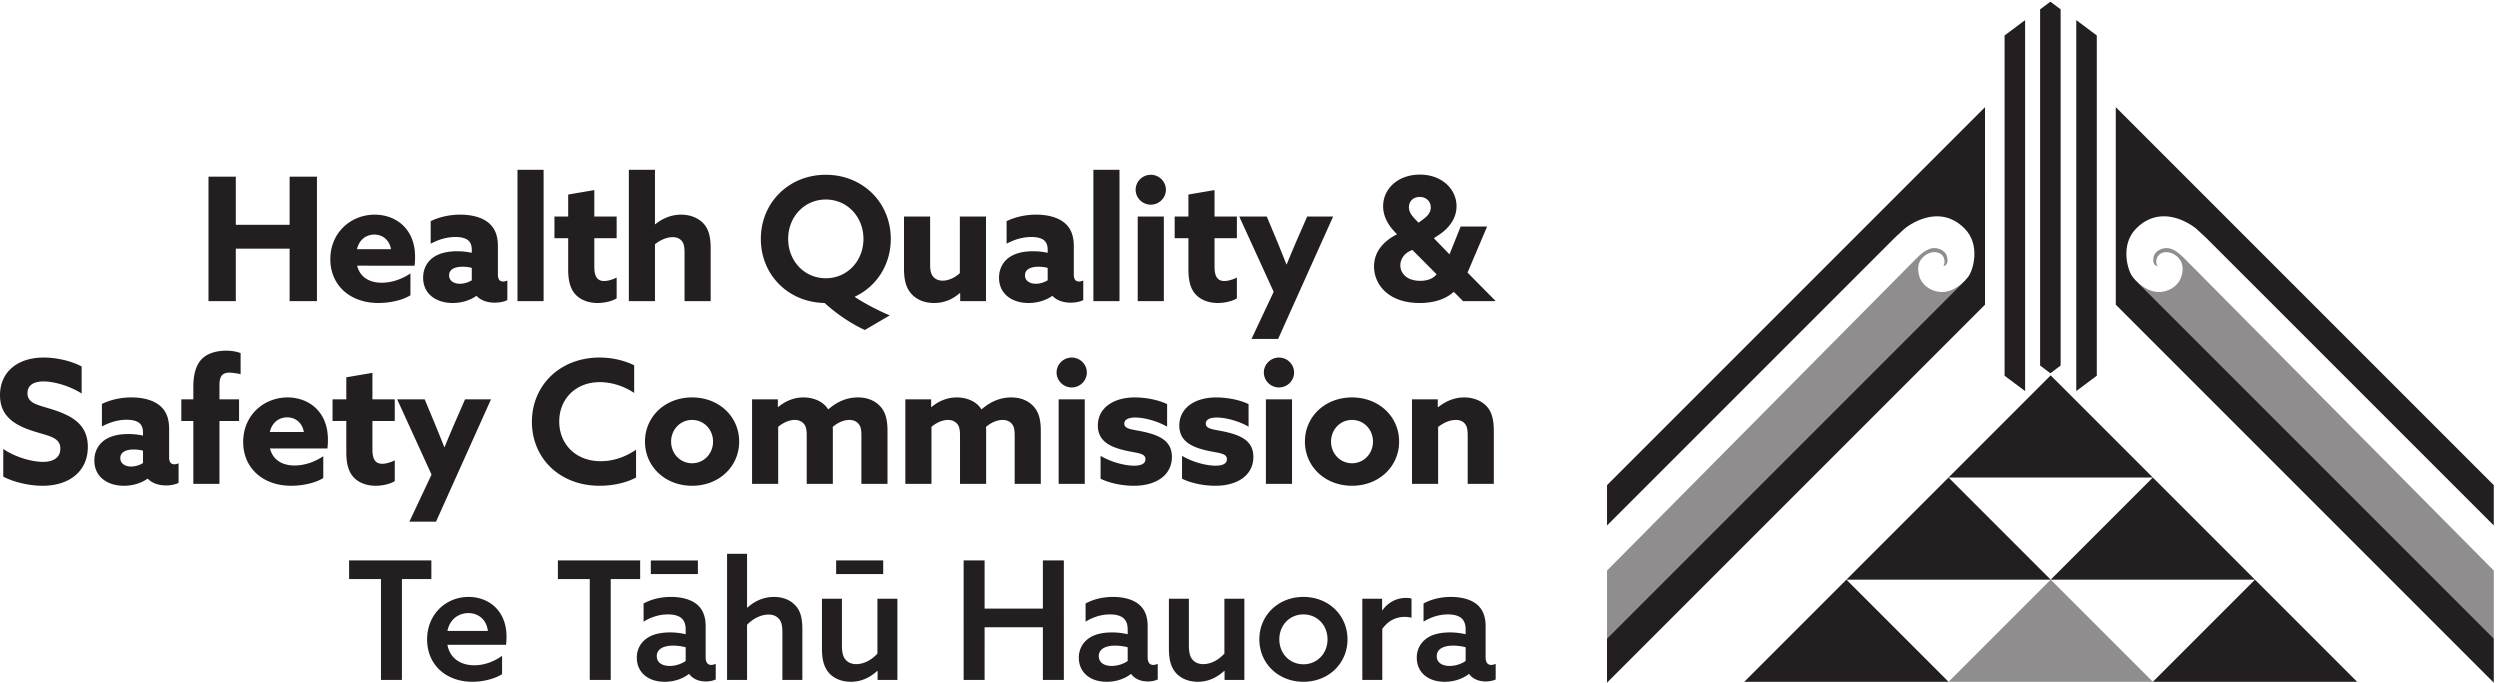
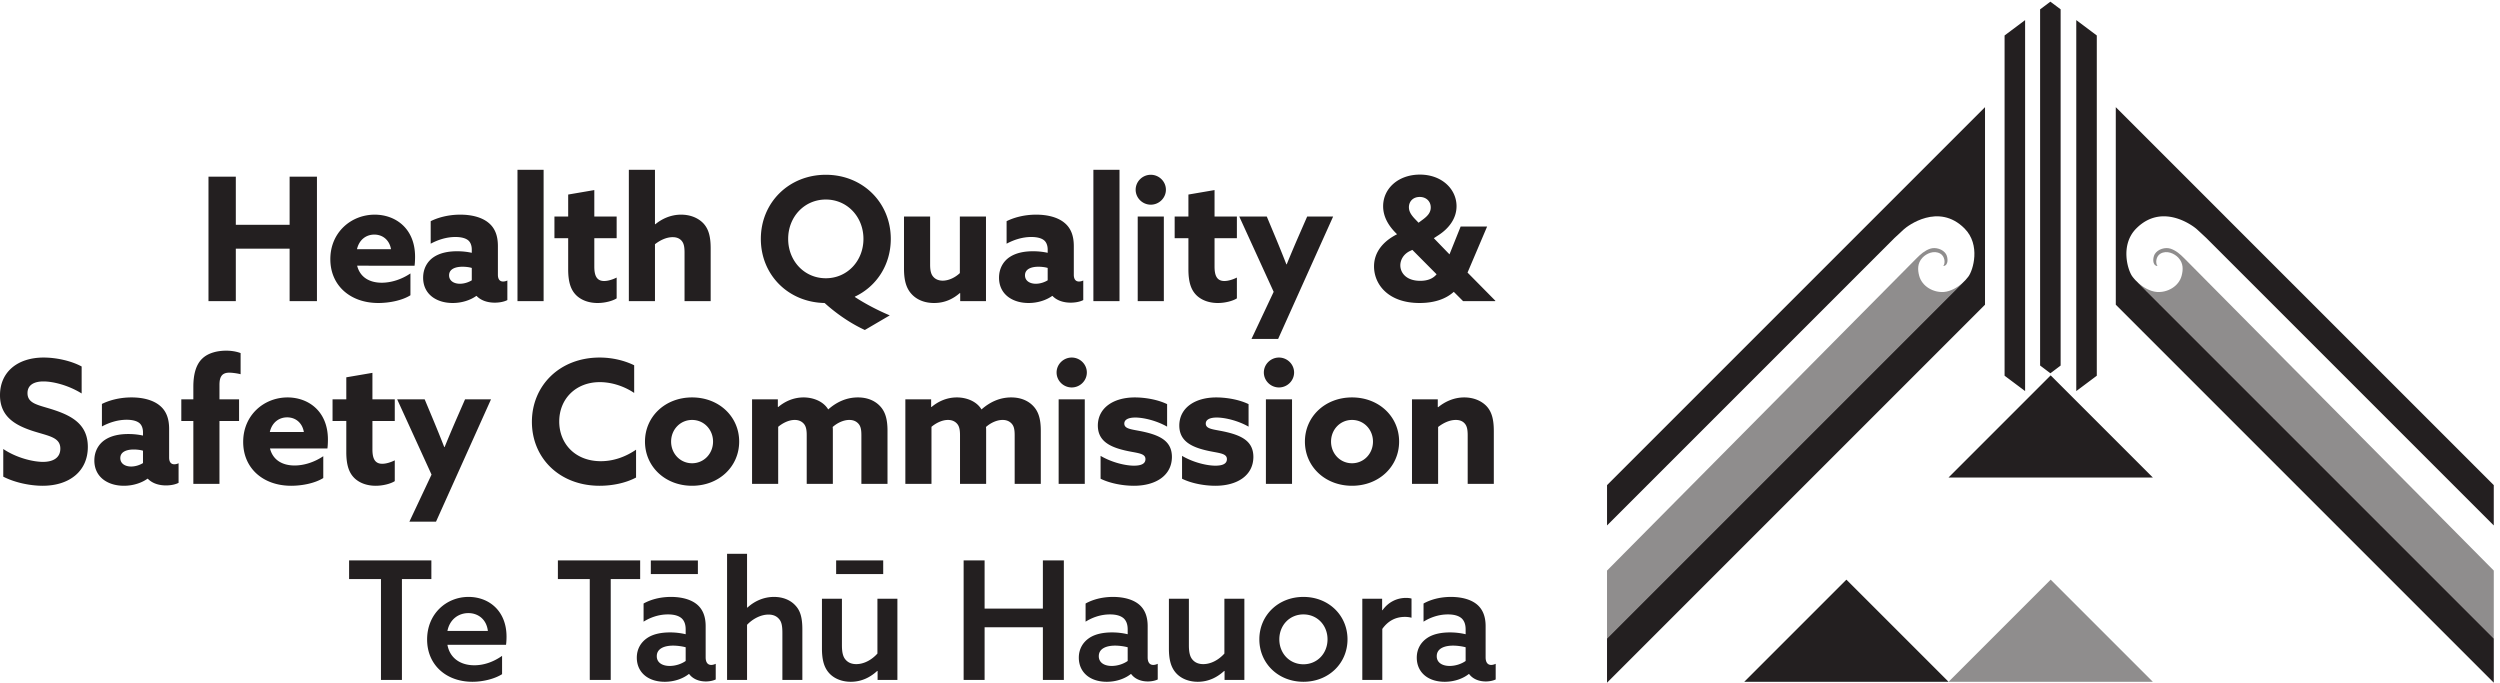
<svg xmlns="http://www.w3.org/2000/svg" xml:space="preserve" width="419.853" height="114.653" viewBox="0 0 419.853 114.653">
  <path d="M4.125 295.105c16.71-11.285 37.766-16.273 50.137-16.273 12.59 0 21.918 4.988 21.918 16.711 0 14.539-14.754 15.848-34.942 22.355C19.535 325.063 0 335.695 0 363.039c0 29.305 22.137 47.535 55.133 47.535 15.41 0 34.289-3.902 47.965-11.285v-34.07C86.387 375.633 67.07 380.41 54.914 380.41c-11.723 0-20.187-4.344-20.187-14.765 0-13.891 14.543-14.973 33.425-21.262 23.66-7.82 42.758-18.891 42.758-46.672 0-30.606-23.222-49.047-57.082-49.047-15.629 0-34.945 3.906-49.703 11.496zM180.559 292.941c-3.473 1.082-8.246 1.52-11.719 1.52-8.465 0-16.93-2.606-16.93-10.852 0-6.945 6.074-10.64 13.672-10.64 5.645 0 11.074 1.957 14.977 4.344zm5.644-35.382c-6.945-4.989-17.582-8.895-29.734-8.895-9.117 0-17.801 2.168-24.746 6.945-7.813 5.426-12.59 13.891-12.59 24.961 0 11.715 5.426 20.618 13.027 25.825 8.246 5.644 18.879 7.601 29.949 7.601 6.293 0 12.59-.656 18.45-1.957v4.121c0 5.207-1.739 9.121-4.121 11.289-3.043 2.821-8.684 4.563-16.497 4.563-11.937 0-22.793-3.907-31.253-8.469v28.43c8.679 4.34 21.703 8.246 37.332 8.246 14.32 0 27.128-3.25 35.593-10.196 8.032-6.515 11.938-16.066 11.938-29.519v-36.246c0-4.988 1.957-8.469 6.512-8.469 1.734 0 3.691.438 5.425 1.305v-24.742c-3.691-1.957-9.55-3.258-15.843-3.258-8.684 0-17.149 2.39-23.008 8.465zM244.137 330.488h-15.196v27.348h15.196v15.848c0 14.972 3.039 27.781 11.285 35.589 7.598 7.383 19.535 9.989 30.168 9.989 6.074 0 12.371-.867 18.23-3.043v-26.696c-4.121 1.09-10.636 1.957-14.32 1.957-10.207 0-12.379-6.511-12.379-15.632v-18.012h24.746v-27.348h-24.746v-79.437h-32.984zM383.684 316.598c-1.957 11.507-10.422 18.453-21.055 18.453-10.203 0-19.102-6.301-21.922-18.453zm-42.762-20.836c3.691-14.766 15.844-21.492 31.039-21.492 11.934 0 24.961 4.125 36.242 11.726v-27.562c-10.418-6.52-26.476-9.77-40.582-9.77-35.164 0-60.558 21.922-60.558 55.348 0 34.07 26.48 56.207 55.996 56.207 26.265 0 51.007-17.36 51.007-53.168 0-3.696-.218-8.465-.652-11.289zM498.48 254.52c-4.992-3.25-14.757-5.856-24.093-5.856-10.852 0-21.051 3.469-27.782 10.633-5.644 6.082-9.332 14.973-9.332 31.906v39.285H419.91v27.348h17.363v27.781l32.993 5.645v-33.426h28.214v-27.348h-28.214V294.68c0-10.422 2.386-18.235 12.371-18.235 5.426 0 11.504 2.168 15.843 4.344zM516.918 203.297l27.992 59.476-43.406 95.063h34.726l11.075-26.481a1898 1898 0 0 0 13.672-33.855h.429c4.778 11.715 9.559 23.004 14.547 34.512l11.285 25.824h32.774l-69.457-154.539zM803.168 259.078c-13.453-7.164-30.383-10.414-46.012-10.414-50.578 0-85.511 34.945-85.511 80.742 0 45.578 34.933 81.168 85.511 81.168 15.848 0 31.25-3.683 43.629-9.765v-34.946c-11.508 7.821-27.355 13.672-43.414 13.672-30.383 0-51.219-21.265-51.219-49.699 0-28 20.18-50.141 52.524-50.141 16.273 0 31.469 5.645 44.492 14.547zM873.898 277.094c14.973 0 26.481 12.16 26.481 27.351 0 15.196-11.508 27.344-26.481 27.344-14.972 0-26.48-12.148-26.48-27.344 0-15.191 11.508-27.351 26.48-27.351m0 83.125c34.082 0 59.469-24.305 59.469-55.774 0-31.476-25.387-55.781-59.469-55.781-34.07 0-59.468 24.305-59.468 55.781 0 31.469 25.398 55.774 59.468 55.774M1087.68 312.695c0 8.028-1.3 11.715-3.91 14.535-3.04 3.258-6.94 4.559-11.28 4.559-7.6 0-15.41-3.902-21.06-8.898.22-1.524.22-3.25.22-4.774v-67.066h-33v61.644c0 7.153-1.08 11.496-3.9 14.535-3.04 3.258-6.95 4.559-11.29 4.559-7.593 0-15.401-4.121-20.835-8.684v-72.054h-32.988v106.785h32.558v-9.551l.43-.219c8.246 6.946 19.105 12.153 32.125 12.153 11.5 0 24.74-4.551 31.04-15.192 11.5 10.203 24.09 15.192 37.55 15.192 11.93 0 21.27-4.121 27.56-10.633 6.73-6.945 9.77-16.273 9.77-31.469v-67.066h-32.99zM1281.24 312.695c0 8.028-1.3 11.715-3.9 14.535-3.04 3.258-6.95 4.559-11.29 4.559-7.6 0-15.41-3.902-21.05-8.898.21-1.524.21-3.25.21-4.774v-67.066h-32.99v61.644c0 7.153-1.09 11.496-3.91 14.535-3.04 3.258-6.94 4.559-11.29 4.559-7.59 0-15.4-4.121-20.83-8.684v-72.054h-32.99v106.785h32.56v-9.551l.43-.219c8.25 6.946 19.1 12.153 32.12 12.153 11.51 0 24.74-4.551 31.04-15.192 11.51 10.203 24.1 15.192 37.55 15.192 11.94 0 21.27-4.121 27.56-10.633 6.73-6.945 9.77-16.273 9.77-31.469v-67.066h-32.99zM1336.77 357.836h32.99V251.051h-32.99zm16.5 52.738c10.42 0 19.1-8.465 19.1-18.879 0-10.422-8.68-18.886-19.1-18.886s-19.1 8.464-19.1 18.886c0 10.414 8.68 18.879 19.1 18.879M1389.72 286.434c14.77-8.688 31.91-12.383 42.11-12.383 9.11 0 14.55 2.394 14.55 8.25 0 8.254-11.94 7.383-28 11.504-20.19 5-32.12 13.465-32.12 31.043.21 22.574 20.18 35.371 46.66 35.371 12.8 0 28.65-2.602 40.8-8.465v-28.43c-14.11 8.031-30.6 11.508-40.15 11.508-8.68 0-13.89-2.605-13.89-7.602 0-7.808 11.51-7.164 27.35-11.07 20.4-4.988 32.77-12.805 32.77-31.25-.21-23.437-20.62-36.246-47.97-36.246-12.8 0-29.3 2.606-42.11 8.895zM1492.59 286.434c14.76-8.688 31.9-12.383 42.11-12.383 9.11 0 14.54 2.394 14.54 8.25 0 8.254-11.94 7.383-28 11.504-20.19 5-32.12 13.465-32.12 31.043.22 22.574 20.18 35.371 46.66 35.371 12.81 0 28.65-2.602 40.81-8.465v-28.43c-14.11 8.031-30.61 11.508-40.16 11.508-8.68 0-13.89-2.605-13.89-7.602 0-7.808 11.51-7.164 27.35-11.07 20.4-4.988 32.77-12.805 32.77-31.25-.21-23.437-20.62-36.246-47.96-36.246-12.81 0-29.31 2.606-42.11 8.895zM1598.48 357.836h32.99V251.051h-32.99zm16.49 52.738c10.43 0 19.11-8.465 19.11-18.879 0-10.422-8.68-18.886-19.11-18.886-10.41 0-19.09 8.464-19.09 18.886 0 10.414 8.68 18.879 19.09 18.879M1707.21 277.094c14.98 0 26.48 12.16 26.48 27.351 0 15.196-11.5 27.344-26.48 27.344-14.97 0-26.48-12.148-26.48-27.344 0-15.191 11.51-27.351 26.48-27.351m0 83.125c34.08 0 59.47-24.305 59.47-55.774 0-31.476-25.39-55.781-59.47-55.781-34.07 0-59.47 24.305-59.47 55.781 0 31.469 25.4 55.774 59.47 55.774M1782.94 357.836h32.56v-9.77l.43-.218c8.25 6.726 19.53 12.371 33 12.371 11.28 0 21.26-3.906 27.99-10.852 6.52-6.941 9.34-16.273 9.34-31.683v-66.633h-32.99v61.207c0 8.027-1.09 11.933-3.7 14.972-2.82 3.258-6.72 4.559-11.28 4.559-8.47 0-16.5-4.34-22.36-8.898v-71.84h-32.99zM263.258 638.977h34.512v-60.77h67.933v60.77h34.512V481.836h-34.512v66.195H297.77v-66.195h-34.512zM493.73 547.383c-1.953 11.508-10.417 18.453-21.054 18.453-10.199 0-19.102-6.301-21.918-18.453zm-42.757-20.836c3.687-14.766 15.843-21.492 31.039-21.492 11.933 0 24.961 4.125 36.242 11.726v-27.562c-10.418-6.52-26.477-9.77-40.582-9.77-35.164 0-60.559 21.918-60.559 55.348 0 34.07 26.481 56.207 55.996 56.207 26.266 0 51.004-17.359 51.004-53.168 0-3.695-.211-8.469-.648-11.289zM595.727 523.727c-3.481 1.082-8.25 1.519-11.727 1.519-8.465 0-16.922-2.605-16.922-10.851 0-6.946 6.07-10.641 13.672-10.641 5.645 0 11.07 1.957 14.977 4.344zm5.64-35.383c-6.945-4.989-17.574-8.895-29.738-8.895-9.109 0-17.793 2.168-24.742 6.946-7.809 5.425-12.586 13.89-12.586 24.96 0 11.715 5.422 20.618 13.023 25.825 8.246 5.644 18.879 7.601 29.949 7.601 6.301 0 12.59-.656 18.454-1.957v4.121c0 5.207-1.743 9.121-4.125 11.289-3.039 2.821-8.684 4.563-16.497 4.563-11.941 0-22.792-3.906-31.257-8.469v28.43c8.683 4.344 21.711 8.246 37.332 8.246 14.328 0 27.133-3.25 35.601-10.195 8.028-6.516 11.934-16.067 11.934-29.52v-36.246c0-4.988 1.957-8.469 6.515-8.469 1.731 0 3.688.438 5.426 1.305v-24.742c-3.695-1.957-9.558-3.258-15.847-3.258-8.684 0-17.149 2.391-23.004 8.465zM653.438 647.66h32.988V481.836h-32.988zM778.656 485.305c-4.988-3.25-14.754-5.856-24.086-5.856-10.859 0-21.054 3.469-27.781 10.633-5.644 6.078-9.34 14.973-9.34 31.906v39.285H700.09v27.348h17.359v27.781l32.996 5.645v-33.426h28.211v-27.348h-28.211v-35.808c0-10.422 2.387-18.235 12.371-18.235 5.426 0 11.5 2.168 15.84 4.344zM794.051 647.66h32.988v-68.59l.438-.218c7.808 6.507 19.097 12.152 32.558 12.152 11.289 0 21.266-3.902 27.992-10.852 6.52-6.941 9.34-16.273 9.34-31.683v-66.633h-32.988v61.207c0 8.027-1.094 11.934-3.695 14.973-2.825 3.257-6.727 4.558-11.289 4.558-8.465 0-16.493-4.34-22.356-8.898v-71.84h-32.988zM1090.29 560.402c0 27.782-20.4 49.707-47.52 49.707-27.14 0-47.54-21.925-47.54-49.707 0-27.785 20.4-49.703 47.54-49.703 27.12 0 47.52 21.918 47.52 49.703m-49.04-80.953c-46.02.864-80.527 35.594-80.527 80.953 0 45.793 35.375 80.957 82.047 80.957 46.66 0 82.04-35.164 82.04-80.957 0-32.769-18.01-60.117-45.37-72.925v-.438c13.25-8.672 29.09-16.93 44.07-23.219l-31.48-18.453c-19.31 8.903-37.11 21.711-50.78 34.082M1212.03 492.039c-8.25-7.164-18.66-12.59-32.56-12.59-12.37 0-21.71 4.34-27.78 10.633-6.94 7.164-10.2 16.93-10.2 32.77v65.769h32.99v-60.773c0-7.809 1.3-12.371 4.12-15.41 2.82-3.258 7.16-4.778 11.73-4.778 8.24 0 16.49 4.559 21.7 9.559v71.402h32.99V481.836h-32.56v9.984zM1322.92 523.727c-3.48 1.082-8.25 1.519-11.73 1.519-8.46 0-16.92-2.605-16.92-10.851 0-6.946 6.07-10.641 13.67-10.641 5.65 0 11.07 1.957 14.98 4.344zm5.64-35.383c-6.94-4.989-17.58-8.895-29.74-8.895-9.11 0-17.79 2.168-24.74 6.946-7.81 5.425-12.59 13.89-12.59 24.96 0 11.715 5.43 20.618 13.03 25.825 8.25 5.644 18.88 7.601 29.95 7.601 6.3 0 12.59-.656 18.45-1.957v4.121c0 5.207-1.74 9.121-4.13 11.289-3.04 2.821-8.68 4.563-16.49 4.563-11.94 0-22.79-3.906-31.26-8.469v28.43c8.69 4.344 21.71 8.246 37.33 8.246 14.33 0 27.14-3.25 35.6-10.195 8.03-6.516 11.94-16.067 11.94-29.52v-36.246c0-4.988 1.95-8.469 6.51-8.469 1.73 0 3.69.438 5.43 1.305v-24.742c-3.7-1.957-9.56-3.258-15.85-3.258-8.68 0-17.15 2.391-23 8.465zM1380.63 647.66h32.99V481.836h-32.99zM1436.61 588.621h32.99V481.836h-32.99zm16.5 52.738c10.42 0 19.1-8.464 19.1-18.879 0-10.421-8.68-18.886-19.1-18.886s-19.1 8.465-19.1 18.886c0 10.415 8.68 18.879 19.1 18.879M1561.84 485.305c-4.99-3.25-14.75-5.856-24.08-5.856-10.86 0-21.06 3.469-27.79 10.633-5.64 6.078-9.34 14.973-9.34 31.906v39.285h-17.36v27.348h17.36v27.781l33 5.645v-33.426h28.21v-27.348h-28.21v-35.808c0-10.422 2.39-18.235 12.37-18.235 5.43 0 11.5 2.168 15.84 4.344zM1580.28 434.082l28 59.477-43.42 95.062h34.73l11.07-26.48c4.78-11.508 9.33-22.786 13.67-33.856h.44c4.77 11.719 9.55 23.004 14.54 34.512l11.28 25.824h32.78l-69.45-154.539zM1797.08 585.152c6.07 4.551 9.55 8.895 9.55 14.973 0 7.813-5.87 13.234-13.89 13.234-8.69 0-13.68-5.851-13.68-13.015 0-4.996 2.39-9.34 7.81-14.985l4.35-4.55zm-16.5-39.945c-9.12-4.34-12.37-12.152-12.37-18.23 0-8.895 6.95-19.528 25.17-19.528 9.99 0 16.51 3.25 20.63 8.246l-30.6 30.817zm97.24 30.824-24.74-58.168 35.15-35.593-.21-.434h-40.59l-11.72 11.723c-9.33-8.465-23.44-14.11-43.19-14.11-39.72 0-57.51 23.66-57.51 46.227 0 18.449 12.15 32.121 29.08 40.586l-1.96 1.957c-8.68 8.894-15.63 19.965-15.63 33.426 0 22.359 19.1 39.933 46.45 39.933 27.57 0 46.24-18.23 46.24-39.933 0-16.067-10.42-28.434-22.36-36.247l-6.3-4.125 19.76-20.406 14.1 35.164zM481.055 130.844h-40.25v23.547h103.886v-23.547h-37.168V3.464h-26.468zM616.043 65.383c-1.875 15.418-13.125 22.5-24.594 22.5-11.683 0-23.355-7.082-26.48-22.5zm-51.074-17.531c3.125-17.094 16.683-25.844 33.98-25.844 12.922 0 25.016 4.797 35.031 11.89v-23.14c-9.593-6.043-24.187-9.594-37.531-9.594-32.933 0-57.121 21.266-57.121 53.375 0 32.527 24.391 53.777 52.324 53.777 25.438 0 47.953-17.296 47.953-50.234 0-3.34-.203-7.512-.625-10.23zM865.809 44.742c-4.579 1.25-10.829 2.078-15.84 2.078-10.422 0-20.641-3.328-20.641-13.343 0-8.344 7.297-12.313 16.266-12.313 7.715 0 15.215 2.719 20.215 6.266zm3.968-33.777c-6.25-5-16.89-9.8-30.433-9.8-8.344 0-16.891 1.874-23.766 6.874-7.094 5.219-11.469 13.344-11.469 23.563 0 11.25 5.422 19.593 13.125 24.812 7.719 5.219 18.141 7.078 28.782 7.078a85.3 85.3 0 0 0 19.793-2.297v6.047c0 6.266-1.657 10.84-5 13.98-3.75 3.329-9.59 5-17.293 5-12.313 0-22.938-4.171-30.86-9.171v22.922c8.125 4.593 20.016 8.343 34.61 8.343 13.339 0 25.214-3.125 32.933-9.593 6.891-5.828 10.844-14.59 10.844-27.297V32.008c0-5.61 2.094-9.578 7.094-9.578 1.875 0 3.953.625 5.625 1.453V4.074c-3.125-1.453-7.5-2.5-12.516-2.5-8.328 0-16.25 2.922-21.047 9.39zM918.078 162.734h25.231V94.973l.421-.203c8.329 7.718 20.016 13.546 33.563 13.546 11.047 0 20.637-3.75 27.107-10.843 6.05-6.453 8.75-15 8.75-30.23V3.464h-25.22v59.418c0 9.59-1.25 14.168-4.172 17.5-3.34 3.965-7.918 5.637-13.34 5.637-10.219 0-20.438-5.844-27.109-12.938V3.465h-25.231zM1107.73 14.914c-8.55-7.906-19.6-13.75-33.36-13.75-11.25 0-21.06 3.957-27.31 10.844-6.25 6.875-9.17 16.25-9.17 31.062v62.95h25.23V47.242c0-9.187 1.45-14.594 4.58-18.14 3.75-4.387 8.76-5.637 13.56-5.637 10 0 19.79 5.637 26.68 13.34v69.215h25.22V3.465h-25.01v11.25zM1216.79 154.391h26.48V93.52h73.59v60.871h26.48V3.465h-26.48v66.492h-73.59V3.465h-26.48zM1423.94 44.742c-4.58 1.25-10.83 2.078-15.85 2.078-10.42 0-20.63-3.328-20.63-13.343 0-8.344 7.29-12.313 16.26-12.313 7.72 0 15.22 2.719 20.22 6.266zm3.97-33.777c-6.25-5-16.89-9.8-30.44-9.8-8.34 0-16.89 1.874-23.76 6.874-7.1 5.219-11.47 13.344-11.47 23.563 0 11.25 5.42 19.593 13.12 24.812 7.72 5.219 18.14 7.078 28.78 7.078 7.08 0 13.55-.828 19.8-2.297v6.047c0 6.266-1.66 10.84-5 13.98-3.75 3.329-9.6 5-17.3 5-12.31 0-22.93-4.171-30.86-9.171v22.922c8.13 4.593 20.02 8.343 34.61 8.343 13.34 0 25.22-3.125 32.94-9.593 6.89-5.828 10.84-14.59 10.84-27.297V32.008c0-5.61 2.08-9.578 7.09-9.578 1.88 0 3.96.625 5.63 1.453V4.074c-3.13-1.453-7.5-2.5-12.52-2.5-8.33 0-16.25 2.922-21.04 9.39zM1545.84 14.914c-8.55-7.906-19.59-13.75-33.36-13.75-11.25 0-21.06 3.957-27.31 10.844-6.25 6.875-9.17 16.25-9.17 31.062v62.95h25.23V47.242c0-9.187 1.46-14.594 4.58-18.14 3.75-4.387 8.77-5.637 13.56-5.637 10 0 19.8 5.637 26.69 13.34v69.215h25.22V3.465h-25.02v11.25zM1645.85 23.258c17.52 0 30.44 13.765 30.44 31.484 0 17.73-12.92 31.48-30.44 31.48-17.51 0-30.43-13.75-30.43-31.48 0-17.719 12.92-31.484 30.43-31.484m0 85.058c31.91 0 55.67-23.343 55.67-53.574 0-30.234-23.76-53.578-55.67-53.578-31.89 0-55.66 23.344-55.66 53.578 0 30.23 23.77 53.574 55.66 53.574M1720.21 106.02h25.03V91.644l.41-.218c7.09 10.015 17.73 15.64 29.81 15.64 2.3 0 4.59-.203 6.89-.828V82.051c-2.5.625-5 1.047-8.34 1.047-11.89 0-21.47-5.215-28.56-15.215V3.465h-25.24zM1850.68 44.742c-4.58 1.25-10.83 2.078-15.84 2.078-10.43 0-20.64-3.328-20.64-13.343 0-8.344 7.29-12.313 16.26-12.313 7.72 0 15.22 2.719 20.22 6.266zm3.97-33.777c-6.25-5-16.89-9.8-30.44-9.8-8.34 0-16.89 1.874-23.76 6.874-7.1 5.219-11.47 13.344-11.47 23.563 0 11.25 5.42 19.593 13.12 24.812 7.72 5.219 18.14 7.078 28.78 7.078 7.08 0 13.55-.828 19.8-2.297v6.047c0 6.266-1.66 10.84-5 13.98-3.75 3.329-9.6 5-17.3 5-12.31 0-22.93-4.171-30.86-9.171v22.922c8.13 4.593 20.02 8.343 34.61 8.343 13.34 0 25.22-3.125 32.94-9.593 6.89-5.828 10.84-14.59 10.84-27.297V32.008c0-5.61 2.08-9.578 7.09-9.578 1.88 0 3.96.625 5.63 1.453V4.074c-3.13-1.453-7.5-2.5-12.52-2.5-8.32 0-16.25 2.922-21.04 9.39zM744.703 130.844h-40.25v23.547H808.34v-23.547h-37.168V3.464h-26.469zM821.805 137.148h59.425v17.204h-59.425zM1055.81 137.188h59.43v17.203h-59.43zM2531.21 817.258V387.637l25.92-19.41v468.441zM2647.66 817.258V387.637l-25.92-19.41v468.441zM2589.04 859.945l-12.97-9.722V400.52l13-9.809 12.92 9.758v449.824zM2460.45 259.094h257.97l-128.99 128.98z" style="fill:#231f20;fill-opacity:1;fill-rule:nonzero;stroke:none" transform="matrix(.133 0 0 -.133 0 114.653)" />
-   <path d="M2589.43 130.117h257.97l-128.99 128.981ZM2718.41 1.137h257.97l-128.99 128.98ZM2331.47 130.117h257.96l-128.98 128.981z" style="fill:#231f20;fill-opacity:1;fill-rule:nonzero;stroke:none" transform="matrix(.133 0 0 -.133 0 114.653)" />
  <path d="M2460.45 1.137h257.97l-128.99 128.98Z" style="fill:#8f8d8d;fill-opacity:1;fill-rule:nonzero;stroke:none" transform="matrix(.133 0 0 -.133 0 114.653)" />
  <path d="M2202.49 1.137h257.96l-128.98 128.98Z" style="fill:#231f20;fill-opacity:1;fill-rule:nonzero;stroke:none" transform="matrix(.133 0 0 -.133 0 114.653)" />
  <path d="M2029.21 55.816v85.739s390.07 393.578 390.97 394.476c4.95 4.992 10.23 9.672 17.13 11.989 6.72 2.253 16.05-.559 19.88-6.676 2.63-4.207 3.66-14.676-3.37-15.235 2.9 3.68 1.99 12.403-3.81 15.7-7.97 4.527-17.55.132-22.49-5.157-6.56-7.031-6.1-15.297-4.18-22.679 3.55-13.684 18.13-21.602 31.31-20.586 8.48.648 17.3 5.89 23.56 11.429" style="fill:#8f8d8d;fill-opacity:1;fill-rule:nonzero;stroke:none" transform="matrix(.133 0 0 -.133 0 114.653)" />
  <path d="m2506.52 726.742-477.29-477.289v-50.89c18.64 18.644 57.26 57.257 75.89 75.894 19.57 19.566 39.14 39.121 58.69 58.688l56.88 56.867c18 18.015 36.01 36.019 54.01 54.023 16.68 16.672 33.35 33.348 50.02 50.016 14.99 14.988 29.97 29.976 44.96 44.961 7.49 7.496 14.99 14.988 22.51 22.511.05.043 11.68 10.864 11.77 10.907 4.53 4.207 43.79 34.199 76.71 1.117 20.64-20.758 10.69-53.074 4.83-60.715-1.06-1.469-2.4-3.008-3.69-4.434L2029.22 55.805l-.01.007V0l477.29 477.289v26.602z" style="fill:#231f20;fill-opacity:1;fill-rule:nonzero;stroke:none" transform="matrix(.133 0 0 -.133 0 114.653)" />
  <path d="M3148.94 55.816v85.739s-390.08 393.578-390.98 394.476c-4.95 4.992-10.23 9.672-17.12 11.989-6.72 2.253-16.05-.559-19.89-6.676-2.62-4.207-3.66-14.676 3.37-15.235-2.89 3.68-1.98 12.403 3.81 15.7 7.97 4.527 17.55.132 22.5-5.157 6.56-7.031 6.09-15.297 4.17-22.679-3.54-13.684-18.13-21.602-31.31-20.586-8.47.648-17.3 5.89-23.55 11.429" style="fill:#8f8d8d;fill-opacity:1;fill-rule:nonzero;stroke:none" transform="matrix(.133 0 0 -.133 0 114.653)" />
  <path d="m2671.63 726.742 477.29-477.289v-50.89c-18.65 18.644-57.26 57.257-75.9 75.894-19.57 19.566-39.13 39.121-58.69 58.688-18.95 18.957-37.92 37.91-56.87 56.867a250136 250136 0 0 1-54.02 54.023c-16.67 16.672-33.34 33.348-50.01 50.016q-22.485 22.483-44.97 44.961c-7.49 7.496-14.98 14.988-22.52 22.511-.04.043-11.67 10.864-11.76 10.907-4.53 4.207-43.78 34.199-76.7 1.117-20.64-20.758-10.7-53.074-4.84-60.715 1.07-1.469 2.41-3.008 3.69-4.434l452.6-452.593.01.007V0l-477.29 477.289v26.602z" style="fill:#231f20;fill-opacity:1;fill-rule:nonzero;stroke:none" transform="matrix(.133 0 0 -.133 0 114.653)" />
</svg>